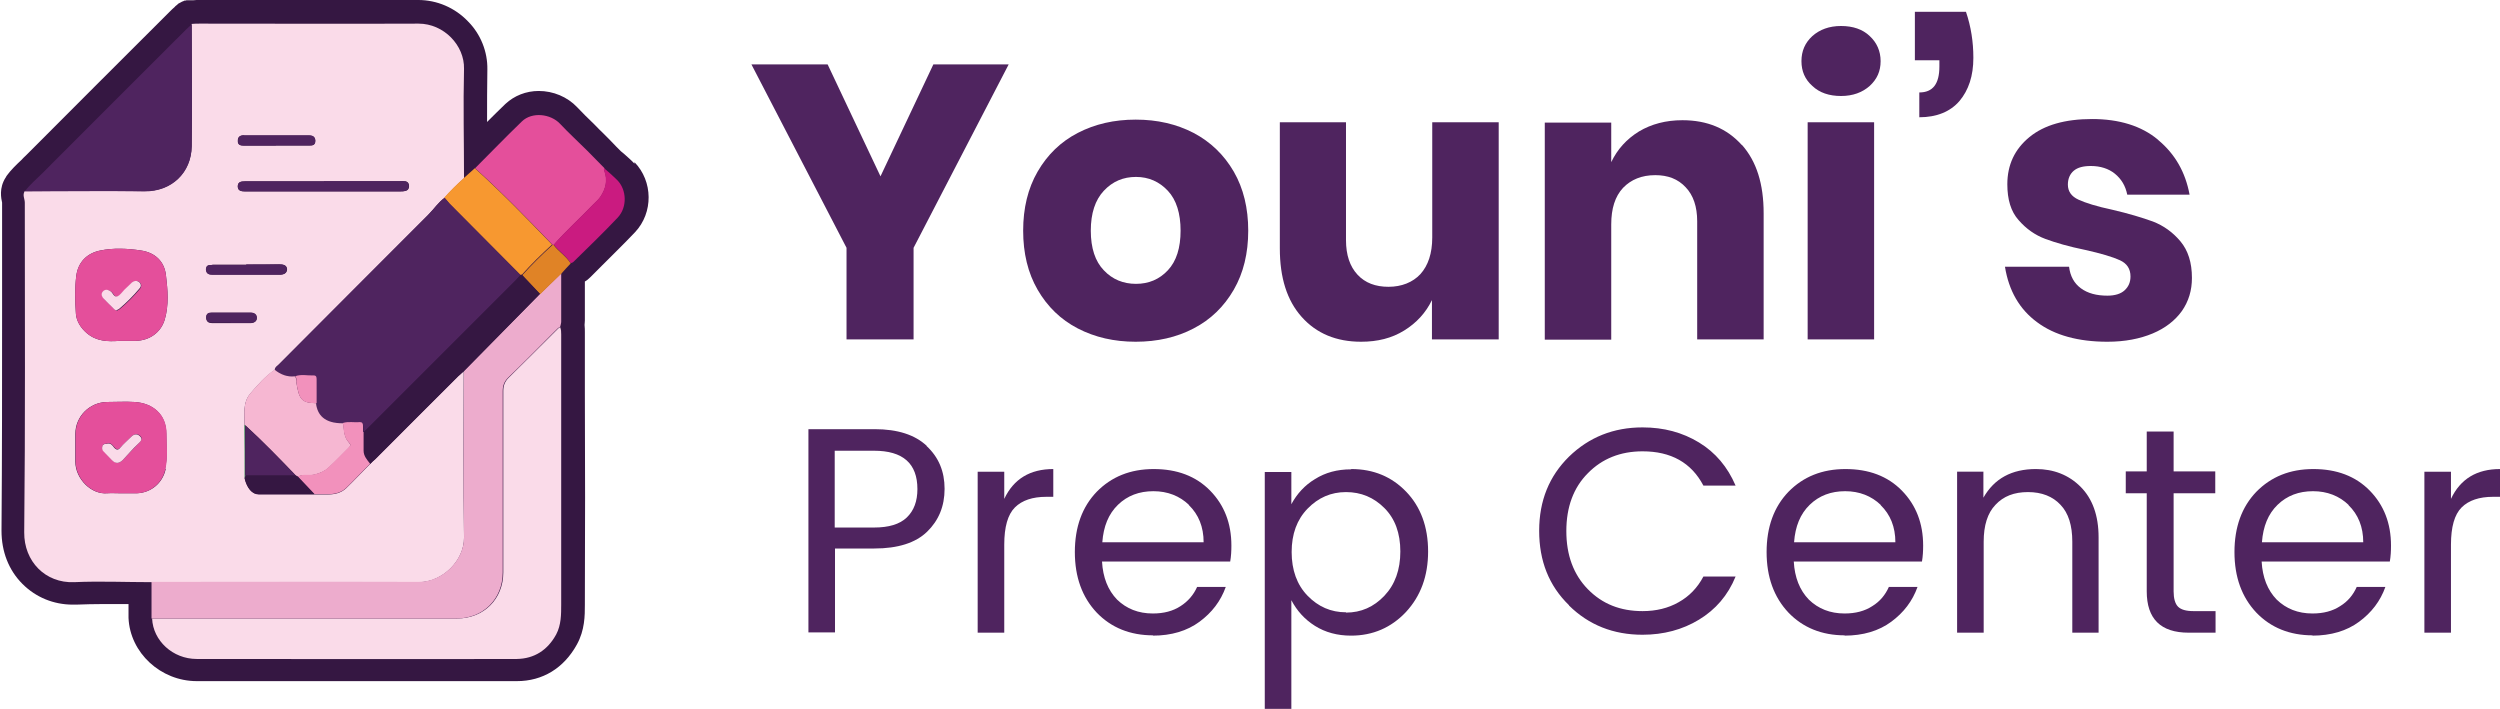
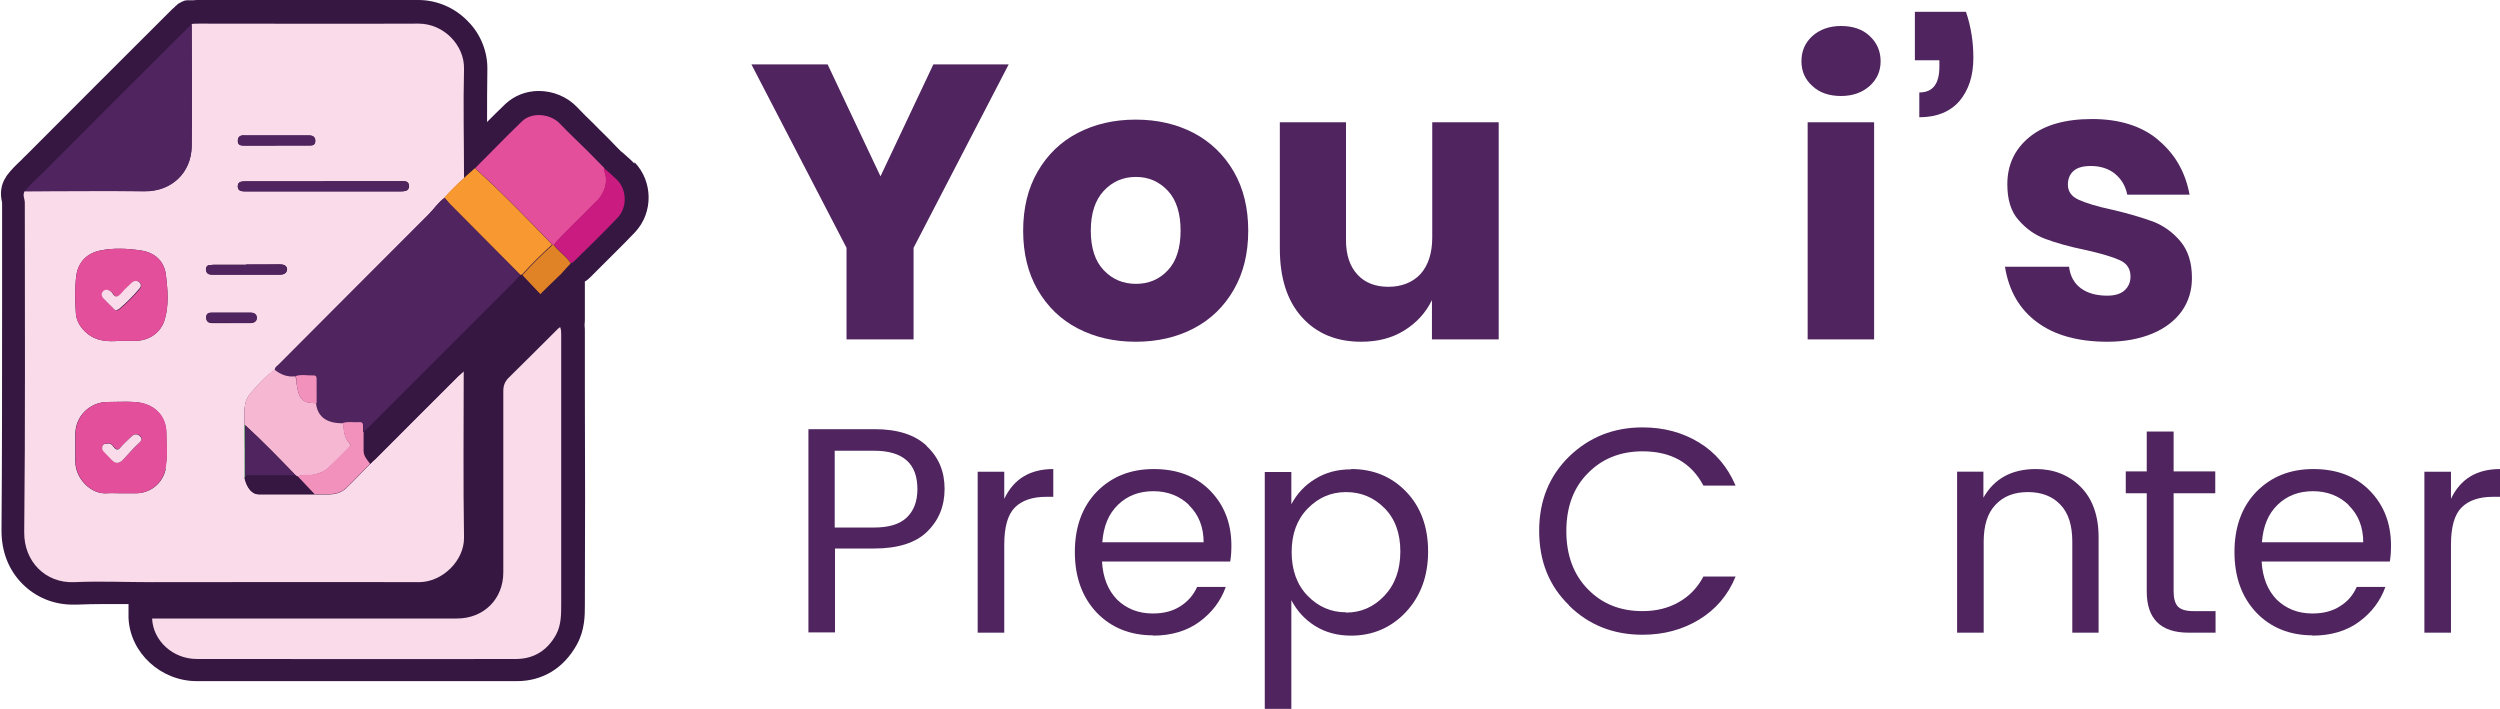
<svg xmlns="http://www.w3.org/2000/svg" id="Layer_2" data-name="Layer 2" viewBox="0 0 84.64 24">
  <defs>
    <style>
      .cls-1 {
        fill: #ca1b80;
      }

      .cls-2 {
        fill: #5cb575;
      }

      .cls-3 {
        fill: #f6b7d2;
      }

      .cls-4 {
        fill: #f79830;
      }

      .cls-5 {
        fill: #f291bc;
      }

      .cls-6 {
        fill: #4f245f;
      }

      .cls-7 {
        fill: #e44f9b;
      }

      .cls-8 {
        fill: #fadbe9;
      }

      .cls-9 {
        fill: #edaccd;
      }

      .cls-10 {
        fill: #351742;
      }

      .cls-11 {
        fill: #e08326;
      }
    </style>
  </defs>
  <g id="Layer_1-2" data-name="Layer 1">
    <g>
      <polygon class="cls-6" points="34.15 2.18 30.93 8.39 30.93 11.49 28.66 11.49 28.66 8.39 25.44 2.18 28.02 2.18 29.81 5.97 31.6 2.18 34.15 2.18" />
      <path class="cls-6" d="M40.41,4.5c.57.3,1.03.74,1.36,1.31.33.57.49,1.24.49,2s-.16,1.43-.49,2c-.33.57-.78,1.01-1.36,1.31-.57.3-1.23.45-1.96.45s-1.38-.15-1.96-.45c-.58-.3-1.03-.74-1.36-1.31-.33-.57-.49-1.24-.49-2s.16-1.43.49-2c.33-.57.78-1.01,1.36-1.31.58-.3,1.23-.45,1.96-.45s1.38.15,1.96.45M37.37,6.46c-.29.31-.44.76-.44,1.35s.15,1.04.44,1.34c.29.31.66.46,1.09.46s.79-.15,1.08-.46c.29-.31.43-.76.43-1.34s-.14-1.04-.43-1.35-.65-.47-1.08-.47-.79.15-1.09.47" />
      <path class="cls-6" d="M50.74,4.14v7.35h-2.26v-1.33c-.21.43-.52.77-.94,1.03-.42.26-.9.38-1.46.38-.84,0-1.51-.28-2.01-.84-.5-.56-.74-1.33-.74-2.32v-4.27h2.24v3.99c0,.5.13.89.39,1.17.26.28.61.41,1.05.41s.82-.15,1.08-.43c.26-.29.4-.7.4-1.24v-3.9h2.26Z" />
-       <path class="cls-6" d="M58.97,4.9c.5.56.74,1.33.74,2.32v4.27h-2.25v-4c0-.49-.13-.88-.39-1.15-.26-.28-.6-.41-1.03-.41-.46,0-.82.15-1.09.43-.27.29-.4.7-.4,1.24v3.9h-2.25v-7.35h2.25v1.34c.21-.44.52-.78.94-1.04.42-.25.91-.38,1.47-.38.84,0,1.51.28,2.01.84" />
      <path class="cls-6" d="M61.36,1.22c.25-.22.57-.34.97-.34s.73.11.97.34c.24.22.37.51.37.85s-.12.61-.37.84c-.25.22-.57.34-.97.34s-.73-.11-.97-.34c-.25-.22-.37-.5-.37-.84s.12-.62.37-.85M63.45,11.49h-2.25v-7.35h2.25v7.35Z" />
      <path class="cls-6" d="M66.81,1.96c0,.61-.16,1.09-.47,1.46-.31.36-.77.55-1.36.55v-.84c.46,0,.68-.29.68-.88v-.21h-.83V.4h1.73c.17.5.25,1.02.25,1.55" />
      <path class="cls-6" d="M73.08,4.75c.56.47.91,1.08,1.05,1.84h-2.11c-.06-.3-.2-.53-.42-.71-.21-.17-.49-.26-.81-.26-.26,0-.45.05-.58.16-.13.11-.2.27-.2.47,0,.23.12.4.36.51.24.11.62.23,1.14.34.56.13,1.02.27,1.38.4.36.14.67.36.93.67.26.31.39.72.39,1.24,0,.42-.11.79-.34,1.12-.23.32-.56.58-.99.76-.43.18-.94.28-1.53.28-.99,0-1.79-.22-2.38-.66-.6-.44-.96-1.07-1.09-1.88h2.17c.04.32.17.56.4.73.23.17.53.25.9.25.25,0,.45-.06.58-.18.13-.12.2-.27.2-.47,0-.26-.12-.44-.36-.55-.24-.11-.64-.23-1.18-.35-.54-.11-.99-.24-1.34-.37-.35-.13-.65-.34-.91-.64-.26-.29-.38-.7-.38-1.21,0-.66.25-1.19.75-1.6.5-.41,1.21-.61,2.12-.61s1.67.23,2.23.7" />
      <path class="cls-6" d="M31.37,15.1c.41.38.61.86.61,1.45s-.2,1.07-.59,1.45c-.39.38-.99.57-1.79.57h-1.33v2.84h-.9v-6.88h2.24c.78,0,1.37.19,1.77.57M28.26,17.86h1.33c.5,0,.87-.11,1.11-.34.24-.23.36-.55.36-.96,0-.87-.49-1.3-1.47-1.3h-1.33v2.6Z" />
      <path class="cls-6" d="M34,15.97v.92c.32-.68.88-1.01,1.66-1.01v.94h-.24c-.46,0-.82.12-1.06.36-.24.24-.36.66-.36,1.26v2.98h-.9v-5.45h.9Z" />
      <path class="cls-6" d="M39.04,21.51c-.78,0-1.42-.26-1.91-.77-.49-.52-.74-1.2-.74-2.05s.25-1.53.74-2.04c.5-.51,1.14-.77,1.93-.77s1.43.24,1.91.73c.48.49.72,1.11.72,1.86,0,.19-.01.37-.04.54h-4.34c.03.54.2.97.51,1.29.32.31.72.47,1.21.47.37,0,.68-.08.94-.25.25-.16.44-.38.56-.65h.97c-.17.48-.47.87-.89,1.18-.42.31-.95.47-1.58.47M40.26,17.1c-.32-.31-.73-.47-1.21-.47s-.88.15-1.2.46-.49.73-.53,1.27h3.43c0-.52-.17-.94-.5-1.26" />
      <path class="cls-6" d="M45.75,15.88c.75,0,1.37.26,1.86.77.49.51.74,1.19.74,2.02s-.25,1.51-.75,2.05c-.5.53-1.12.8-1.86.8-.46,0-.87-.11-1.22-.33-.35-.22-.61-.51-.8-.87v3.7h-.9v-8.04h.9v1.09c.19-.35.45-.64.8-.85.35-.22.75-.33,1.22-.33M45.57,20.74c.51,0,.94-.19,1.3-.57.36-.38.54-.88.54-1.5s-.18-1.11-.54-1.47c-.36-.36-.79-.54-1.3-.54s-.94.19-1.3.56c-.36.37-.54.86-.54,1.47s.18,1.11.54,1.48c.36.37.79.56,1.3.56" />
      <path class="cls-6" d="M53.12,20.49c-.68-.66-1.01-1.5-1.01-2.52s.34-1.85,1.01-2.51c.68-.66,1.51-.99,2.49-.99.72,0,1.35.17,1.91.51.56.34.97.83,1.24,1.46h-1.09c-.41-.78-1.1-1.16-2.06-1.16-.75,0-1.37.25-1.85.74-.49.49-.73,1.15-.73,1.96s.24,1.47.73,1.97c.49.5,1.1.74,1.85.74.46,0,.87-.1,1.22-.3.36-.2.64-.49.84-.87h1.09c-.26.64-.68,1.12-1.24,1.46-.56.34-1.2.51-1.91.51-.99,0-1.82-.33-2.49-.99" />
-       <path class="cls-6" d="M62.46,21.51c-.78,0-1.42-.26-1.91-.77-.49-.52-.74-1.2-.74-2.05s.25-1.53.74-2.04c.5-.51,1.14-.77,1.93-.77s1.43.24,1.91.73c.48.49.72,1.11.72,1.86,0,.19-.01.37-.04.54h-4.34c.03.54.2.97.51,1.29.32.31.72.47,1.21.47.37,0,.68-.08.94-.25.26-.16.44-.38.56-.65h.97c-.17.48-.47.87-.89,1.18-.42.31-.95.47-1.59.47M63.68,17.1c-.32-.31-.73-.47-1.21-.47s-.88.15-1.2.46c-.32.31-.49.73-.53,1.27h3.43c0-.52-.17-.94-.5-1.26" />
      <path class="cls-6" d="M67.15,15.97v.88c.37-.65.96-.97,1.78-.97.6,0,1.11.2,1.51.6.4.4.61.97.61,1.71v3.23h-.89v-3.08c0-.55-.13-.97-.4-1.25-.26-.28-.63-.43-1.1-.43s-.83.14-1.1.43c-.27.28-.4.7-.4,1.25v3.08h-.9v-5.45h.9Z" />
      <path class="cls-6" d="M74.27,20.69h.74v.73h-.91c-.95,0-1.42-.47-1.42-1.4v-3.32h-.71v-.74h.71v-1.35h.91v1.35h1.41v.74h-1.41v3.32c0,.24.05.42.15.52.1.1.27.15.53.15" />
      <path class="cls-6" d="M78.3,21.51c-.78,0-1.42-.26-1.91-.77-.49-.52-.74-1.2-.74-2.05s.25-1.53.74-2.04c.5-.51,1.14-.77,1.93-.77s1.43.24,1.91.73c.48.49.72,1.11.72,1.86,0,.19-.01.37-.04.54h-4.34c.03.54.2.97.51,1.29.32.31.72.47,1.21.47.37,0,.68-.08.94-.25.26-.16.44-.38.56-.65h.97c-.17.48-.47.87-.89,1.18-.42.31-.95.47-1.59.47M79.52,17.1c-.32-.31-.73-.47-1.21-.47s-.88.15-1.2.46c-.32.31-.49.73-.53,1.27h3.43c0-.52-.17-.94-.5-1.26" />
      <path class="cls-6" d="M82.98,15.97v.92c.32-.68.88-1.01,1.66-1.01v.94h-.24c-.46,0-.82.12-1.06.36-.24.24-.36.66-.36,1.26v2.98h-.9v-5.45h.9Z" />
      <path class="cls-10" d="M21.48,5.54c-.11-.12-.23-.22-.34-.32-.04-.03-.08-.07-.12-.1-.05-.05-.11-.11-.16-.16-.13-.14-.27-.28-.41-.42-.11-.11-.23-.22-.34-.34-.2-.19-.39-.38-.57-.57-.33-.35-.81-.55-1.3-.55-.43,0-.83.16-1.13.44-.21.2-.42.41-.62.61,0-.59,0-1.19.01-1.78.01-.59-.22-1.19-.66-1.63-.44-.46-1.05-.72-1.68-.72h0c-.93,0-1.96,0-3.22,0h-1.94c-.65,0-1.29,0-1.94,0h-.3c-.08,0-.16,0-.23.01-.03,0-.05,0-.08,0,0,0-.01,0-.01,0-.01,0-.03,0-.04,0-.01,0-.02,0-.04,0-.01,0-.02,0-.04,0-.01,0-.03,0-.04.01-.01,0-.02,0-.03,0-.01,0-.03.01-.04.02,0,0-.02,0-.03.01-.01,0-.03.01-.04.02,0,0-.01,0-.02.01-.01,0-.03.02-.04.02,0,0-.01.01-.02.01-.01,0-.03.02-.04.03,0,0-.02.01-.02.02-.01.01-.03.02-.04.03,0,0,0,0,0,0-.02.02-.04.03-.05.05-.05.04-.1.09-.16.15-1.62,1.62-3.25,3.24-4.87,4.87-.05.05-.11.1-.16.16-.16.15-.35.33-.51.55,0,0,0,0,0,0,0,0,0,0,0,0,0,0,0,0,0,.01,0,.01-.01.02-.02.03-.23.36-.15.71-.12.85,0,1.19,0,2.41,0,3.58,0,2.47,0,5.02-.02,7.53,0,.7.24,1.33.71,1.8.45.45,1.05.7,1.7.7.04,0,.08,0,.12,0,.29-.01.6-.02.97-.02.26,0,.53,0,.79,0h.01v.45s0,.01,0,.01c0,0,0,0,0,.01.05,1.18,1.09,2.14,2.31,2.14,1.9,0,3.8,0,5.69,0s3.59,0,5.15,0c.87,0,1.59-.44,2.03-1.24.27-.49.27-.98.27-1.35v-.06c.01-2.37.01-4.78,0-7.11,0-.68,0-1.36,0-2.04v-.02c0-.06,0-.14-.01-.24,0-.04.01-.09.01-.15,0-.43,0-.86,0-1.29v-.03c.06-.03.12-.08.18-.14.13-.13.26-.26.39-.39.37-.37.76-.75,1.13-1.14.62-.66.61-1.72-.02-2.37" />
      <path class="cls-8" d="M15.7,12.57c-.06.06-.13.11-.19.17-.94.94-1.87,1.87-2.81,2.81-.06.05-.12.11-.17.16-.27.27-.53.55-.81.82-.18.17-.42.22-.67.21-.14,0-.27,0-.4,0-.63,0-1.26,0-1.89,0-.22,0-.39-.21-.47-.53,0-.61,0-1.22-.01-1.82,0-.37-.07-.75.2-1.07.25-.29.5-.58.83-.8,0-.09.08-.13.13-.18,1.69-1.69,3.38-3.39,5.07-5.08.19-.19.33-.41.55-.57.2-.23.42-.45.65-.65,0-1.24-.03-2.47,0-3.71.02-.79-.68-1.53-1.54-1.53-2.47.01-4.93,0-7.4,0-.09,0-.18,0-.28.01,0,1.38.02,2.76,0,4.14-.02.89-.68,1.53-1.6,1.52-1.35-.02-2.7,0-4.05,0-.09.13,0,.26,0,.39,0,3.72.02,7.44-.02,11.16-.01.99.72,1.73,1.69,1.69.87-.04,1.75,0,2.62,0,3.02,0,6.03-.01,9.05,0,.8,0,1.54-.73,1.53-1.51-.03-1.87-.01-3.74-.01-5.62M5.61,15.88c-.1.47-.49.8-.97.82-.19,0-.39,0-.58,0h0c-.14,0-.29-.01-.43,0-.54.05-1.08-.49-1.08-1.07,0-.32,0-.63,0-.94,0-.59.48-1.07,1.07-1.08.31,0,.63-.02.94,0,.61.04,1.07.42,1.07,1.07,0,.4.05.8-.04,1.19M5.58,10.81c-.13.45-.52.72-.99.73-.18,0-.36,0-.54,0-.4.03-.78.02-1.11-.26-.2-.17-.35-.4-.37-.65-.03-.42-.04-.86.01-1.28.06-.48.37-.78.82-.87.44-.09.91-.07,1.37,0,.48.07.8.37.85.85.06.49.1,1-.04,1.48M13.55,6.13c.06,0,.13,0,.19.01.07.02.11.07.11.16,0,.09-.04.14-.11.16-.07.02-.14.02-.21.02h-5.13s-.07,0-.11,0c-.12,0-.24-.02-.24-.17,0-.15.11-.17.24-.17.57,0,1.14,0,1.71,0h3.54M8.27,4.59c.73,0,1.46,0,2.19,0,.12,0,.21.04.21.18,0,.16-.1.16-.22.16-.37,0-.74,0-1.12,0s-.71,0-1.07,0c-.12,0-.22-.02-.21-.17,0-.14.09-.18.21-.18M7.19,8.96h1.16c.37,0,.74,0,1.11-.01.12,0,.25.02.26.16,0,.15-.12.19-.25.19-.76,0-1.51,0-2.27,0-.12,0-.21-.03-.22-.17,0-.16.1-.16.21-.16M6.98,10.76c0-.14.08-.17.19-.17.43,0,.87,0,1.3,0,.12,0,.22.05.22.18,0,.11-.09.17-.21.17h-.68c-.21,0-.41,0-.62,0-.11,0-.19-.04-.2-.17" />
      <path class="cls-8" d="M18.96,11.07c.04.08.04.17.04.25,0,3.05,0,6.1,0,9.14,0,.34,0,.7-.17,1.02-.29.53-.74.82-1.33.83-3.61.01-7.23,0-10.84,0-.81,0-1.48-.62-1.51-1.37,3.44,0,6.88,0,10.32,0,.91,0,1.57-.66,1.57-1.56,0-2.04,0-4.09,0-6.14,0-.18.05-.32.18-.45.53-.52,1.06-1.05,1.58-1.57.06-.05.1-.12.18-.15" />
-       <path class="cls-9" d="M18.96,11.07c-.08.03-.12.1-.18.15-.53.53-1.05,1.06-1.58,1.57-.13.13-.18.27-.18.45,0,2.05,0,4.09,0,6.14,0,.9-.66,1.56-1.57,1.56-3.44,0-6.88,0-10.32,0,0-.41,0-.83,0-1.24,3.02,0,6.03-.01,9.05,0,.8,0,1.54-.73,1.53-1.52-.03-1.87,0-3.74,0-5.62.43-.44.86-.87,1.29-1.31l1.29-1.31c.24-.23.48-.46.71-.69,0,.55,0,1.09,0,1.64,0,.05-.02.11-.03.16" />
      <path class="cls-6" d="M6.49.82c0,1.38.02,2.76,0,4.14-.01.89-.68,1.53-1.6,1.52-1.35-.02-2.7,0-4.05,0,.17-.23.39-.41.59-.61,1.62-1.62,3.24-3.25,4.87-4.87.06-.06.13-.12.19-.17" />
      <path class="cls-7" d="M16.08,5.7c.53-.53,1.05-1.07,1.59-1.59.34-.33.97-.26,1.29.08.3.32.62.61.93.92.19.2.39.39.58.59-.04.03-.02.06,0,.1.11.31.04.59-.13.85-.07.11-.17.19-.26.28-.44.46-.91.88-1.33,1.36-.01,0-.03,0-.04,0-.85-.88-1.7-1.76-2.61-2.58" />
      <path class="cls-4" d="M16.08,5.7c.91.82,1.76,1.7,2.61,2.58-.36.33-.71.67-1.03,1.03-.01,0-.03,0-.04,0-.8-.8-1.6-1.61-2.4-2.41-.06-.07-.12-.14-.18-.21.2-.23.42-.44.65-.65.13-.11.25-.23.38-.34" />
      <path class="cls-1" d="M18.74,8.29c.42-.48.89-.9,1.33-1.36.09-.09.19-.18.26-.28.17-.26.24-.54.13-.85-.01-.03-.03-.07,0-.1.15.13.3.26.44.4.32.33.34.91.02,1.26-.49.52-1,1.01-1.51,1.51-.02.02-.06.03-.09.04-.15-.25-.4-.4-.58-.63" />
      <path class="cls-11" d="M18.74,8.29c.17.23.43.38.58.63-.11.12-.22.23-.32.35-.24.23-.48.46-.71.69-.2-.21-.41-.43-.61-.64.32-.36.67-.7,1.03-1.03.01,0,.03,0,.04,0" />
      <path class="cls-6" d="M15.05,6.69c.06.07.12.14.18.21.8.81,1.6,1.61,2.39,2.41-.05.05-.09.11-.14.16-1.68,1.68-3.36,3.36-5.04,5.04-.05.04-.1.09-.14.13,0-.07,0-.14,0-.21,0-.08-.03-.12-.11-.12-.19.01-.39-.03-.57.03-.64.01-.88-.29-.92-.68,0-.27,0-.54.01-.81,0-.07,0-.14-.1-.13-.21.01-.42-.04-.63.03-.26.02-.48-.07-.68-.22,0-.09.08-.13.13-.18,1.69-1.7,3.38-3.39,5.07-5.08.19-.19.33-.41.55-.57" />
      <path class="cls-7" d="M4.07,16.7c-.14,0-.29-.01-.43,0-.54.05-1.08-.49-1.08-1.07,0-.32,0-.63,0-.94,0-.59.47-1.07,1.07-1.08.32,0,.63-.02.94,0,.61.04,1.07.42,1.07,1.07,0,.4.05.8-.04,1.2-.1.47-.49.8-.96.82-.19,0-.39,0-.58,0h0ZM3.64,15.02c-.07,0-.14,0-.16.07-.02.06-.02.13.03.18.09.1.19.19.28.29.13.15.25.14.38,0,.17-.18.34-.37.51-.54.08-.08.17-.16.07-.26-.09-.09-.2-.07-.3.02-.12.12-.25.24-.36.36-.08.09-.14.09-.22,0-.06-.07-.11-.15-.22-.13" />
      <path class="cls-7" d="M4.05,11.54c-.4.03-.78.02-1.11-.26-.2-.17-.35-.4-.37-.65-.03-.43-.04-.86.01-1.28.06-.48.37-.78.82-.87s.91-.07,1.37,0c.48.07.8.37.85.85.06.49.1,1-.04,1.48-.13.45-.52.72-.99.73-.18,0-.36,0-.54,0M3.97,10.51s.05-.02.08-.04c.25-.21.48-.44.69-.69.05-.07.06-.14,0-.21-.08-.08-.17-.07-.25,0-.1.07-.18.16-.26.25-.08.08-.14.18-.23.22-.13.05-.15-.12-.24-.17-.09-.05-.18-.07-.25,0-.08.08-.05.17.02.25.1.11.21.21.32.32.03.03.06.08.14.08" />
      <path class="cls-3" d="M9.3,12.52c.2.16.43.25.68.22.06.05.04.12.05.18.09.61.19.72.67.73.04.39.28.69.92.68.03.23.02.47.2.66.06.06.05.11,0,.16-.23.23-.46.47-.7.69-.13.12-.29.18-.47.23-.19.04-.39-.03-.56.07l-.08-.05c-.55-.57-1.1-1.14-1.69-1.68-.01,0-.02-.02-.04-.03,0-.37-.07-.75.2-1.07.25-.29.5-.58.82-.8" />
      <path class="cls-10" d="M12.31,14.63s.1-.08.14-.13c1.68-1.68,3.36-3.36,5.04-5.04.05-.05.09-.11.14-.16h.04c.2.22.41.43.61.65l-1.29,1.31c-.43.44-.86.87-1.29,1.31-.06.06-.13.11-.19.17-.94.93-1.87,1.87-2.81,2.81-.06.05-.12.1-.17.16-.1-.13-.22-.26-.22-.44,0-.21,0-.42,0-.63" />
      <path class="cls-5" d="M12.31,14.63c0,.21,0,.42,0,.63,0,.18.12.31.22.44-.27.27-.53.55-.81.82-.18.17-.42.22-.67.21-.13,0-.27,0-.4,0-.19-.2-.38-.4-.57-.6.18-.1.38-.02.56-.07.18-.04.34-.11.47-.23.24-.22.47-.46.7-.69.06-.05.07-.1,0-.16-.18-.18-.17-.43-.2-.66.19-.06.38-.01.57-.03.08,0,.11.04.11.12,0,.07,0,.14,0,.21" />
      <path class="cls-6" d="M10.97,6.13c.86,0,1.72,0,2.57,0,.06,0,.13,0,.19.01.07.02.11.07.11.16,0,.09-.04.14-.11.16-.07.02-.14.02-.21.02-1.71,0-3.42,0-5.12,0-.04,0-.07,0-.11,0-.12,0-.24-.02-.24-.17,0-.15.11-.17.24-.17.57,0,1.14,0,1.72,0h.96Z" />
      <path class="cls-10" d="M10.07,16.13c.19.2.38.4.57.6-.63,0-1.26,0-1.89,0-.22,0-.39-.21-.47-.53,0-.04.02-.08.03-.11.56,0,1.12,0,1.68,0,.02.01.05.03.07.04" />
      <path class="cls-6" d="M8.34,8.95c.37,0,.74,0,1.11,0,.12,0,.25.02.26.16,0,.15-.12.19-.25.19-.76,0-1.51,0-2.27,0-.12,0-.21-.03-.22-.17,0-.16.1-.16.21-.16h1.15" />
      <path class="cls-6" d="M9.34,4.93c-.36,0-.71,0-1.07,0-.12,0-.22-.02-.21-.17,0-.14.09-.18.21-.18.73,0,1.46,0,2.19,0,.12,0,.21.04.22.18,0,.16-.1.16-.22.16h-1.12" />
      <path class="cls-6" d="M7.8,10.92c-.21,0-.41,0-.62,0-.11,0-.19-.04-.2-.17,0-.14.08-.17.19-.17.43,0,.87,0,1.31,0,.12,0,.22.05.22.18,0,.11-.09.17-.21.17-.23,0-.46,0-.68,0h0Z" />
      <path class="cls-2" d="M8.31,16.09s-.02.08-.03.11c0-.61,0-1.22-.01-1.82.01,0,.02.02.03.03,0,.56,0,1.12,0,1.68" />
      <path class="cls-5" d="M10.7,13.65c-.48,0-.58-.11-.67-.73,0-.06.02-.13-.04-.18.2-.08.42-.02.63-.03.09,0,.1.06.1.13v.81Z" />
      <path class="cls-8" d="M3.64,15.02c.11-.02.17.06.22.13.08.09.14.1.22,0,.11-.13.24-.24.36-.36.09-.09.2-.12.3-.02.11.11.01.18-.07.26-.18.17-.34.36-.51.54-.13.13-.25.14-.38,0-.09-.1-.19-.19-.28-.29-.05-.05-.05-.12-.03-.18.03-.07.09-.08.16-.07" />
      <path class="cls-8" d="M3.97,10.51c-.08,0-.1-.04-.14-.08-.11-.1-.21-.21-.32-.32-.07-.07-.1-.17-.02-.25.07-.07.16-.06.25,0,.09.05.11.22.24.17.09-.04.15-.14.23-.22.09-.08.17-.17.26-.25.08-.06.17-.07.25,0,.07.07.06.15,0,.21-.21.25-.44.48-.69.69-.03.02-.06.03-.08.04" />
      <path class="cls-6" d="M8.31,16.09c0-.56,0-1.12,0-1.68.59.54,1.14,1.11,1.69,1.68-.56,0-1.12,0-1.68,0" />
    </g>
  </g>
</svg>